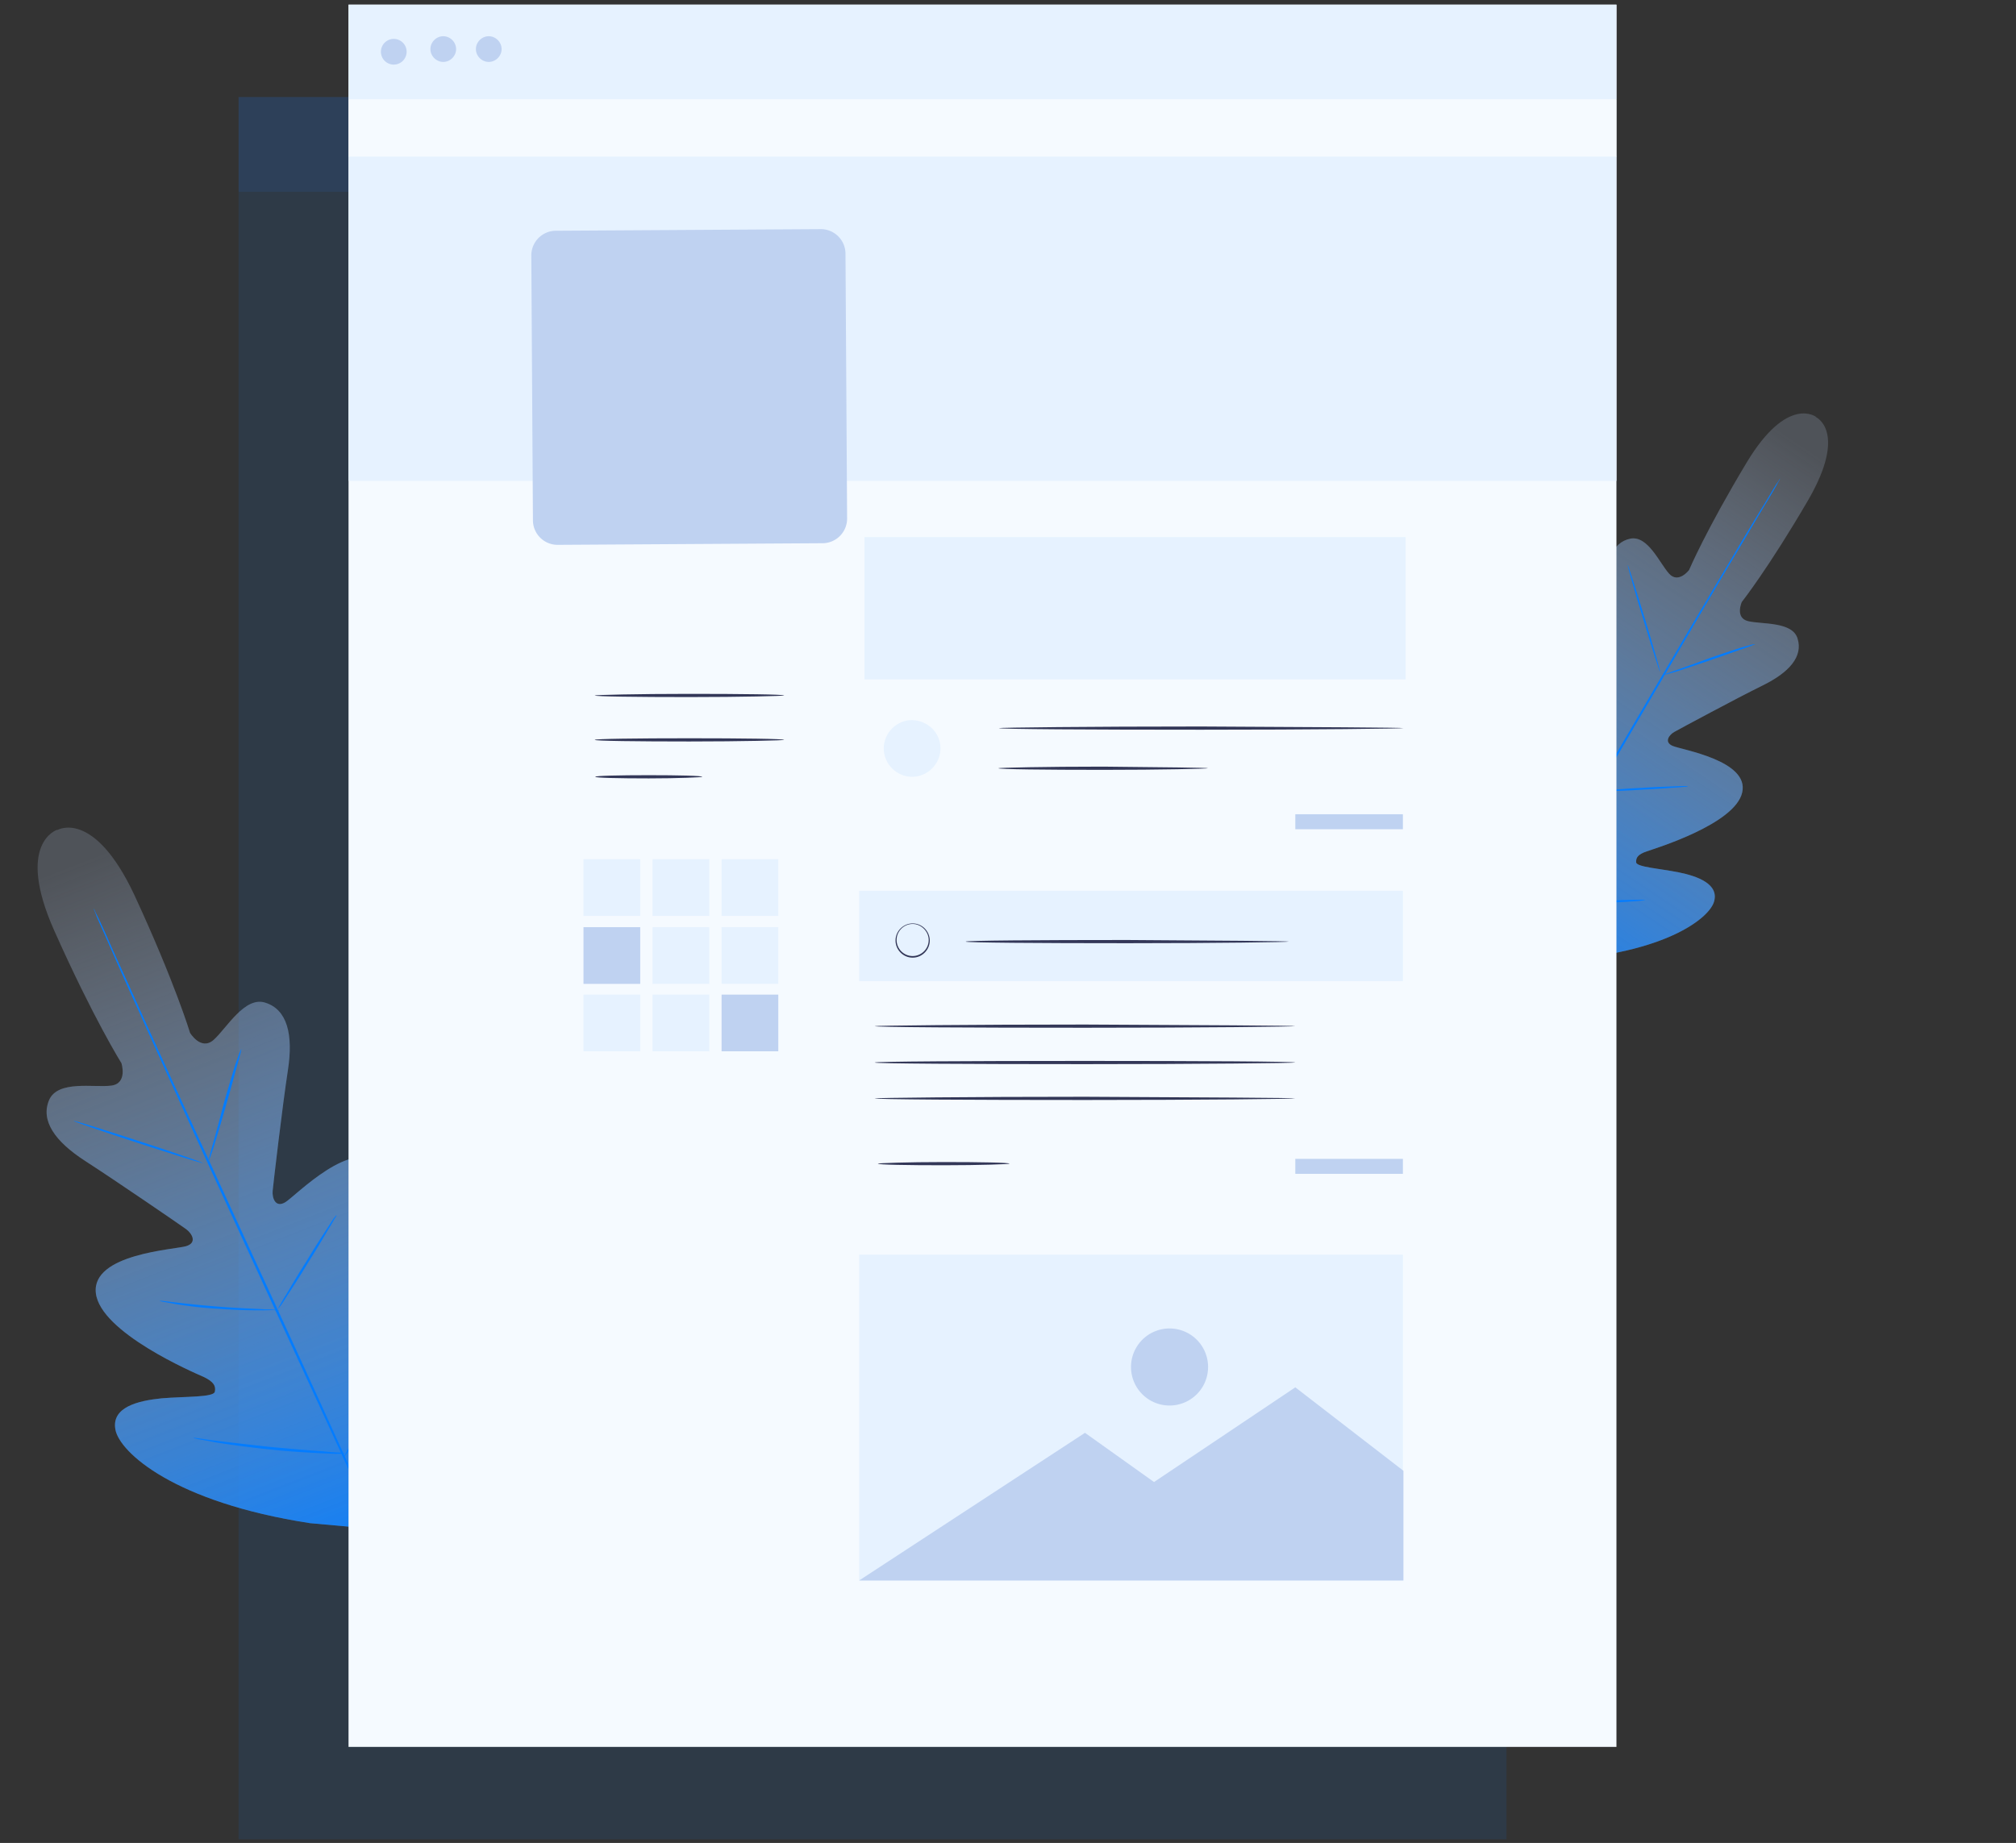
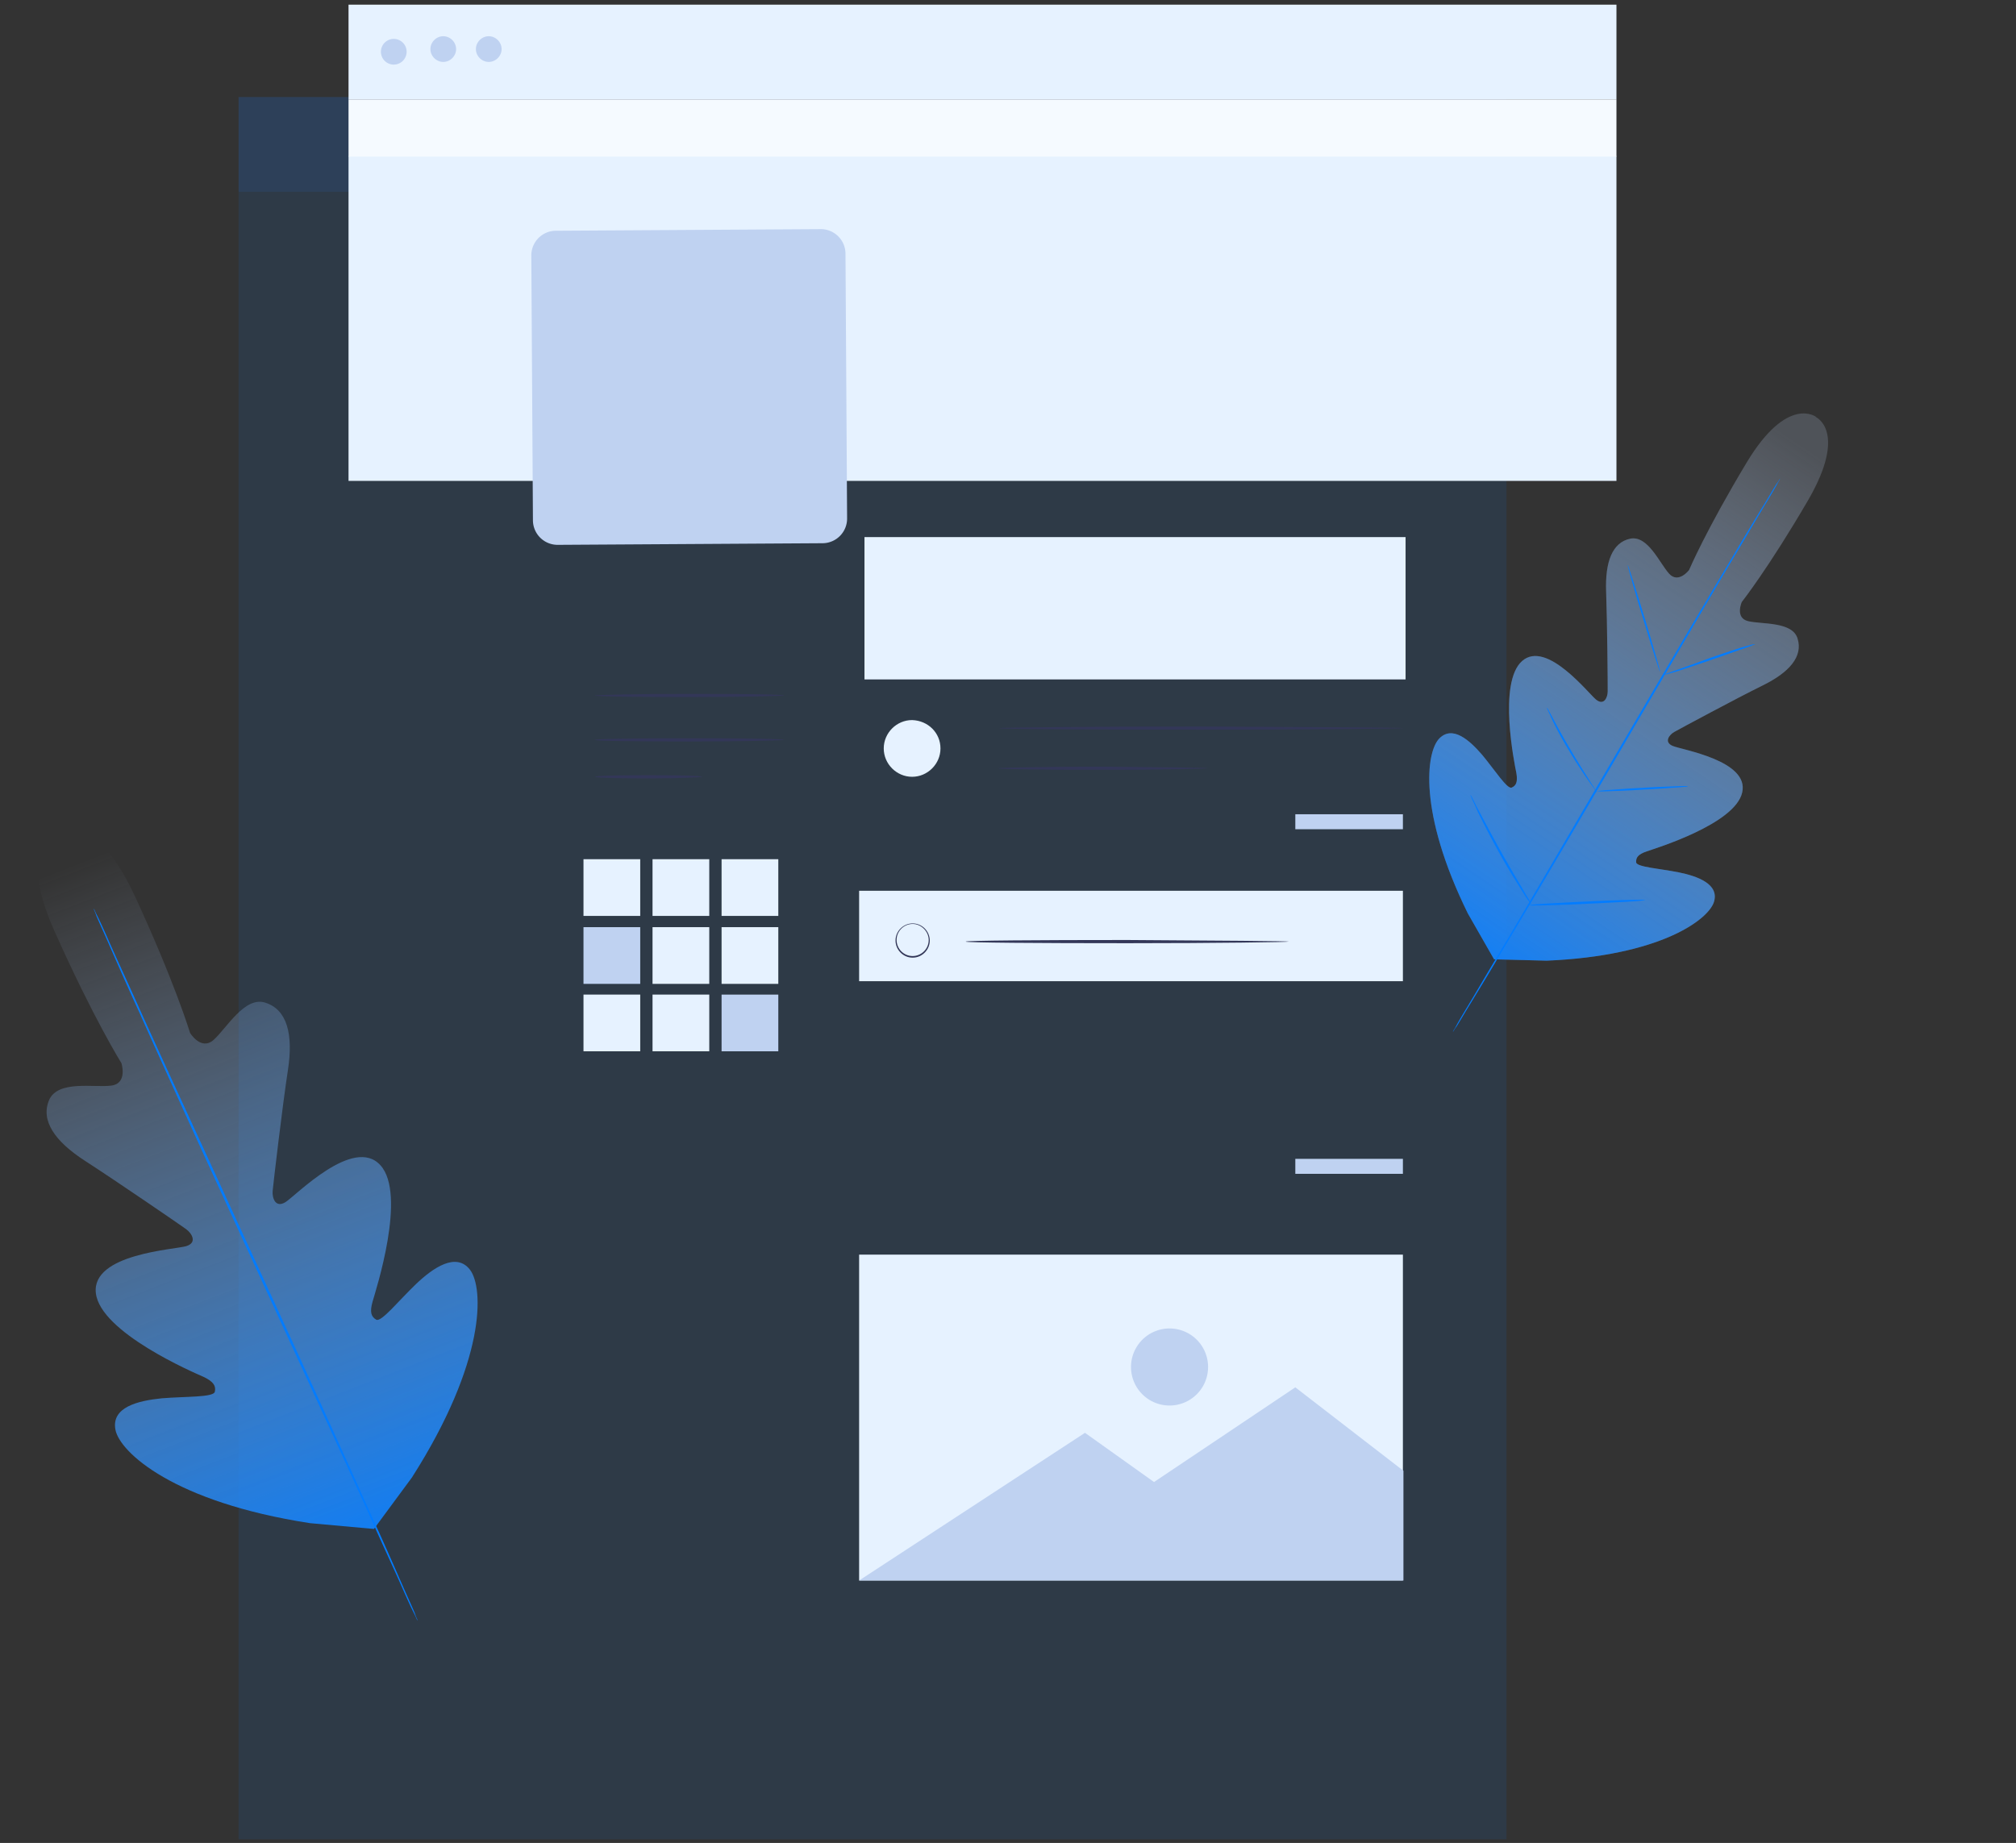
<svg xmlns="http://www.w3.org/2000/svg" width="327" height="299" fill="none">
  <rect width="100%" height="100%" fill="#333333" stroke="none" />
  <path opacity=".1" d="M38.698 15.743h205.659v282.662H38.698V15.743z" fill="#037CFF" />
-   <path opacity=".1" d="M38.698 15.743h205.659v15.366H38.698V15.743z" fill="#2E7BFF" />
+   <path opacity=".1" d="M38.698 15.743h205.659v15.366H38.698V15.743" fill="#2E7BFF" />
  <path d="M234.981 23.382c0 1.129.955 2.084 2.084 2.084 1.128 0 2.083-.955 2.083-2.084 0-1.128-.955-2.083-2.083-2.083-1.129.087-2.084.955-2.084 2.083zm-15.452-.434c0 1.129.955 2.084 2.083 2.084 1.129 0 2.084-.955 2.084-2.084 0-1.128-.955-2.083-2.084-2.083-1.215.087-2.083.955-2.083 2.083zm7.379 0c0 1.129.955 2.084 2.083 2.084 1.129 0 2.084-.955 2.084-2.084 0-1.128-.955-2.083-2.084-2.083-1.128 0-2.083.955-2.083 2.083z" fill="#F5F5F5" />
-   <path d="M9.242 134.689s5.937-3.622 12.572 10.56c6.568 14.192 9.01 22.319 9.01 22.319s1.777 2.973 3.842 1.13c2.064-1.843 5.042-7.148 8.4-6.011 3.494 1.115 4.53 5.103 3.637 10.914-.893 5.81-2.376 18.49-2.478 19.613-.102 1.122.442 2.836 2.082 1.819 1.64-1.016 11.046-10.781 15.388-5.993 4.332 4.72-.766 20.384-1.257 22.12-.49 1.736-.24 2.458.598 2.95.827.424 3.662-3.13 6.432-5.774 2.77-2.645 6.516-5.234 8.766-2.334 2.26 2.968 2.594 14.88-9.413 33.696l-6.167 8.361-10.383-.942c-22.109-3.403-30.842-11.518-31.545-15.143-.714-3.692 3.69-4.724 7.503-5.111 3.823-.319 8.417-.135 8.617-1.066.201-.93-.184-1.631-1.828-2.412-1.633-.714-16.754-7.211-17.472-13.6-.719-6.39 12.872-7.054 14.652-7.608 1.85-.565.921-2.08-.015-2.764-.937-.684-11.466-7.897-16.387-11.072-4.921-3.176-7.245-6.549-5.827-9.882 1.427-3.265 7.3-1.967 10.08-2.331 2.711-.353 1.645-3.645 1.645-3.645s-4.508-7.182-10.884-21.474c-6.376-14.291.489-16.398.489-16.398" fill="#BFD2F1" fill-opacity=".2" />
  <path d="M9.242 134.689s5.937-3.622 12.572 10.56c6.568 14.192 9.01 22.319 9.01 22.319s1.777 2.973 3.842 1.13c2.064-1.843 5.042-7.148 8.4-6.011 3.494 1.115 4.53 5.103 3.637 10.914-.893 5.81-2.376 18.49-2.478 19.613-.102 1.122.442 2.836 2.082 1.819 1.64-1.016 11.046-10.781 15.388-5.993 4.332 4.72-.766 20.384-1.257 22.12-.49 1.736-.24 2.458.598 2.95.827.424 3.662-3.13 6.432-5.774 2.77-2.645 6.516-5.234 8.766-2.334 2.26 2.968 2.594 14.88-9.413 33.696l-6.167 8.361-10.383-.942c-22.109-3.403-30.842-11.518-31.545-15.143-.714-3.692 3.69-4.724 7.503-5.111 3.823-.319 8.417-.135 8.617-1.066.201-.93-.184-1.631-1.828-2.412-1.633-.714-16.754-7.211-17.472-13.6-.719-6.39 12.872-7.054 14.652-7.608 1.85-.565.921-2.08-.015-2.764-.937-.684-11.466-7.897-16.387-11.072-4.921-3.176-7.245-6.549-5.827-9.882 1.427-3.265 7.3-1.967 10.08-2.331 2.711-.353 1.645-3.645 1.645-3.645s-4.508-7.182-10.884-21.474c-6.376-14.291.489-16.398.489-16.398" fill="url(#paint0_linear)" />
  <path d="M15.152 147.324s.021.135.12.327c.1.192.22.519.35.914.329.778.856 1.941 1.492 3.364 1.284 2.912 3.126 7.19 5.531 12.417 4.675 10.476 11.286 24.938 18.6 40.813 7.325 15.942 13.992 30.326 18.734 40.791 2.338 5.238 4.305 9.427 5.599 12.407.636 1.423 1.163 2.585 1.56 3.354.198.384.307.643.417.903.099.192.187.317.187.317s-.02-.136-.12-.328c-.099-.192-.219-.519-.35-.913-.328-.779-.855-1.942-1.492-3.364-1.284-2.913-3.126-7.19-5.53-12.418-4.676-10.476-11.286-24.938-18.6-40.812-7.325-15.942-13.992-30.327-18.735-40.792-2.337-5.238-4.304-9.427-5.598-12.407-.636-1.422-1.163-2.585-1.56-3.353a11.507 11.507 0 01-.417-.904c-.167-.181-.188-.316-.188-.316z" fill="#037CFF" />
-   <path d="M39.121 170.217l-.31.671c-.14.437-.383 1.097-.672 1.903-.5 1.669-1.188 3.92-1.9 6.451a269.735 269.735 0 01-1.754 6.498 96.234 96.234 0 00-.526 1.949c-.14.437-.165.718-.165.718l.31-.671c.14-.437.383-1.097.662-1.971.5-1.668 1.187-3.919 1.9-6.451.722-2.464 1.33-4.772 1.821-6.508.222-.796.398-1.445.526-1.95.083-.358.176-.649.108-.639zm-6.251 18.472c.056-.078-4.623-1.701-10.378-3.571s-10.48-3.347-10.537-3.269c-.057.078 4.622 1.701 10.377 3.571 5.755 1.87 10.48 3.347 10.538 3.269zm12.363 23.871s-.28-.025-.774-.087c-.561-.051-1.247-.013-2.089-.089-1.74-.075-4.177-.179-6.838-.387-2.66-.208-5.118-.448-6.812-.668-.842-.077-1.482-.184-2.043-.235-.494-.062-.774-.087-.764-.02 0 0 .291.093.718.165.493.062 1.21.227 2.063.37 1.772.278 4.173.595 6.823.736a86.32 86.32 0 006.885.241c.899-.001 1.584-.039 2.068-.045.504.129.774.087.763.019zm9.354-15.428s-.181.167-.466.557c-.285.39-.617.926-1.062 1.618-.891 1.384-2.124 3.236-3.383 5.368-1.336 2.076-2.48 4.052-3.304 5.425-.446.692-.767 1.296-.984 1.675-.218.38-.321.604-.321.604s.181-.167.466-.557c.285-.39.617-.926 1.062-1.618.891-1.384 2.124-3.236 3.383-5.368 1.337-2.076 2.481-4.052 3.304-5.426.446-.691.767-1.295.985-1.674.228-.313.331-.536.32-.604zm13.588 19.739s-.239.244-.58.713c-.332.535-.845 1.238-1.405 2.086a258.688 258.688 0 00-4.398 6.84c-1.725 2.69-3.211 5.134-4.32 6.898-.492.837-.937 1.529-1.258 2.132-.264.526-.435.76-.425.827 0 0 .239-.244.58-.713.332-.535.845-1.238 1.405-2.086a258.402 258.402 0 004.398-6.84c1.725-2.69 3.212-5.134 4.32-6.898.492-.837.938-1.529 1.258-2.132.264-.526.436-.76.425-.827zm-12.2 18.914s-.359-.082-.987-.123a42.88 42.88 0 01-2.66-.208c-2.235-.136-5.322-.416-8.69-.721-3.377-.373-6.474-.721-8.662-1.002-1.055-.112-1.907-.256-2.614-.354-.64-.108-.988-.123-.977-.055 0 0 .358.082.93.201a68.8 68.8 0 012.635.488c2.199.35 5.239.775 8.684 1.137 3.378.373 6.444.518 8.746.644 1.112.034 2.021.1 2.64.073.617-.027.955-.08.955-.08z" fill="#037CFF" />
  <path d="M294.513 67.65s5.235 2.294-1.195 13.438c-6.469 11.105-10.794 16.574-10.794 16.574s-1.167 2.597 1.046 3.12c2.214.523 7.189.032 8.004 2.83.892 2.878-1.306 5.453-5.641 7.586-4.334 2.133-13.573 7.103-14.378 7.562-.804.46-1.702 1.633-.246 2.259 1.457.627 12.462 2.367 11.281 7.545-1.141 5.14-14.092 9.078-15.492 9.565-1.401.486-1.769.995-1.706 1.791.103.757 3.832.994 6.916 1.615 3.085.62 6.593 1.925 5.698 4.806-.935 2.919-8.802 8.752-27.128 9.518l-8.535-.219-4.252-7.437c-8.114-16.494-6.758-26.196-4.647-28.376 2.151-2.219 4.919.262 6.974 2.649 2.015 2.425 4.053 5.605 4.774 5.303.721-.303 1.012-.892.765-2.367-.288-1.436-3.028-14.68.937-18.171 3.966-3.492 10.81 5.35 12.022 6.289 1.25.98 1.835-.358 1.855-1.311.02-.953-.078-11.44-.255-16.25-.177-4.81 1.001-7.962 3.914-8.576 2.871-.575 4.761 3.992 6.314 5.693 1.514 1.66 3.23-.608 3.23-.608s2.717-6.416 9.343-17.438c6.626-11.022 11.276-7.389 11.276-7.389" fill="#BFD2F1" fill-opacity=".2" />
  <path d="M294.513 67.65s5.235 2.294-1.195 13.438c-6.469 11.105-10.794 16.574-10.794 16.574s-1.167 2.597 1.046 3.12c2.214.523 7.189.032 8.004 2.83.892 2.878-1.306 5.453-5.641 7.586-4.334 2.133-13.573 7.103-14.378 7.562-.804.46-1.702 1.633-.246 2.259 1.457.627 12.462 2.367 11.281 7.545-1.141 5.14-14.092 9.078-15.492 9.565-1.401.486-1.769.995-1.706 1.791.103.757 3.832.994 6.916 1.615 3.085.62 6.593 1.925 5.698 4.806-.935 2.919-8.802 8.752-27.128 9.518l-8.535-.219-4.252-7.437c-8.114-16.494-6.758-26.196-4.647-28.376 2.151-2.219 4.919.262 6.974 2.649 2.015 2.425 4.053 5.605 4.774 5.303.721-.303 1.012-.892.765-2.367-.288-1.436-3.028-14.68.937-18.171 3.966-3.492 10.81 5.35 12.022 6.289 1.25.98 1.835-.358 1.855-1.311.02-.953-.078-11.44-.255-16.25-.177-4.81 1.001-7.962 3.914-8.576 2.871-.575 4.761 3.992 6.314 5.693 1.514 1.66 3.23-.608 3.23-.608s2.717-6.416 9.343-17.438c6.626-11.022 11.276-7.389 11.276-7.389" fill="url(#paint1_linear)" />
  <path d="M288.784 77.578s-.081.077-.164.234a5.781 5.781 0 01-.451.666c-.369.588-.905 1.49-1.563 2.589-1.358 2.235-3.372 5.49-5.762 9.57-4.856 8.08-11.487 19.339-18.738 31.738-7.291 12.437-13.843 23.699-18.66 31.819-2.428 4.04-4.325 7.336-5.723 9.611-.658 1.098-1.194 2-1.524 2.629-.166.314-.289.51-.413.706-.082.157-.124.275-.124.275s.081-.077.163-.234a6 6 0 01.451-.666c.37-.588.905-1.49 1.564-2.589 1.358-2.235 3.372-5.489 5.761-9.57 4.857-8.08 11.488-19.339 18.738-31.738 7.292-12.437 13.843-23.699 18.661-31.819 2.428-4.04 4.324-7.336 5.722-9.61.659-1.099 1.194-2.001 1.525-2.63.166-.314.289-.51.412-.706.044-.198.125-.275.125-.275z" fill="#037CFF" />
  <path d="M284.644 104.499l-.598.106c-.36.112-.919.259-1.598.443-1.36.448-3.199 1.045-5.24 1.757a223.34 223.34 0 01-5.202 1.877c-.641.224-1.161.412-1.561.563-.36.111-.561.226-.561.226l.598-.106c.36-.112.919-.259 1.638-.482 1.36-.448 3.2-1.045 5.24-1.757 2-.673 3.842-1.349 5.242-1.836.64-.225 1.16-.413 1.561-.563.28-.113.52-.188.481-.228zm-15.385 4.482c.079.002-1.03-3.914-2.479-8.67-1.449-4.757-2.679-8.636-2.758-8.637-.079-.002 1.03 3.914 2.479 8.67 1.449 4.757 2.678 8.636 2.758 8.637zm-10.261 19.564s-.115-.201-.306-.562c-.23-.402-.578-.846-.923-1.449a159.06 159.06 0 01-2.958-4.789c-1.112-1.89-2.107-3.658-2.756-4.903-.345-.603-.573-1.085-.803-1.487-.191-.361-.306-.562-.347-.523 0 0 .075.24.227.56.191.362.417.923.722 1.565a55.444 55.444 0 002.716 4.942 71.25 71.25 0 003.077 4.751c.425.605.773 1.049 1.004 1.372.151.4.306.562.347.523zm14.795-.96s-.198-.044-.595-.052c-.397-.008-.914.02-1.589.046-1.352.051-3.18.092-5.209.248-2.027.077-3.897.236-5.21.327-.675.026-1.233.094-1.591.126a6.954 6.954 0 00-.557.068s.197.044.594.052c.397.008.914-.021 1.59-.046 1.351-.051 3.179-.092 5.208-.248 2.027-.077 3.898-.236 5.21-.328.676-.025 1.233-.093 1.591-.125.318.006.517-.029.558-.068zm-6.901 18.443s-.277-.046-.753-.056c-.517.029-1.232.014-2.067.037a211.21 211.21 0 00-6.678.256c-2.623.104-4.97.254-6.679.337-.796.062-1.472.088-2.029.156-.478.069-.716.064-.757.103 0 0 .277.046.754.056.517-.029 1.231-.014 2.066-.036 1.748-.043 4.093-.113 6.678-.257 2.623-.104 4.97-.254 6.679-.337.796-.062 1.472-.088 2.029-.156.478-.069.716-.064.757-.103zm-18.483.684s-.113-.28-.382-.723a35.175 35.175 0 01-1.112-1.89c-.96-1.569-2.225-3.78-3.604-6.192a455.957 455.957 0 01-3.402-6.307c-.421-.764-.725-1.405-.992-1.927-.229-.482-.382-.723-.423-.684 0 0 .113.28.303.721.228.481.532 1.123.911 2.005a140.016 140.016 0 003.321 6.385c1.339 2.451 2.684 4.584 3.683 6.194.5.765.884 1.408 1.193 1.812.309.404.504.606.504.606z" fill="#037CFF" />
-   <path d="M262.191.756H56.532v282.661h205.659V.756z" fill="#F5FAFF" />
  <path d="M227.554 144.518h-88.202v14.672h88.202v-14.672z" fill="#E6F2FF" />
  <path d="M148.033 155.37c-1.562 0-2.778-1.302-2.778-2.778 0-1.563 1.302-2.778 2.778-2.778 1.563 0 2.778 1.302 2.778 2.778s-1.215 2.778-2.778 2.778zm0-5.469c-1.389 0-2.604 1.128-2.604 2.604 0 1.389 1.128 2.605 2.604 2.605 1.389 0 2.605-1.129 2.605-2.605 0-1.389-1.216-2.604-2.605-2.604zm61.029 2.865c0 .086-11.719.26-26.217.26s-26.217-.087-26.217-.26c0-.174 11.719-.261 26.217-.261 14.498.087 26.217.174 26.217.261z" fill="#333758" />
  <path d="M262.192 25.325H56.532V78.02h205.66V25.325zm0-24.569H56.532V16.12h205.66V.756z" fill="#E6F2FF" />
  <path d="M63.825 10.48a2.084 2.084 0 100-4.167 2.084 2.084 0 000 4.167zm17.536-2.518c0 1.129-.955 2.084-2.083 2.084-1.129 0-2.084-.955-2.084-2.084 0-1.128.955-2.083 2.084-2.083 1.128 0 2.083.955 2.083 2.083zm-7.379 0c0 1.129-.955 2.084-2.084 2.084-1.128 0-2.083-.955-2.083-2.084 0-1.128.955-2.083 2.084-2.083 1.128 0 2.083.955 2.083 2.083z" fill="#BFD2F1" />
  <path d="M262.192 16.123H56.532v9.289h205.66v-9.29z" fill="#F5FAFF" />
  <path d="M127.198 112.832c0 .087-6.858.26-15.366.26-8.507 0-15.365-.086-15.365-.26 0-.087 6.858-.261 15.365-.261 8.508 0 15.366.087 15.366.261zm0 7.205c0 .087-6.858.261-15.366.261-8.507 0-15.365-.087-15.365-.261 0-.173 6.858-.26 15.365-.26 8.508 0 15.366.087 15.366.26zm-13.282 5.99c0 .087-3.907.261-8.681.261-4.862 0-8.682-.087-8.682-.261 0-.173 3.907-.26 8.682-.26 4.774 0 8.681.087 8.681.26z" fill="#333758" />
  <path d="M227.988 87.135H140.22v23.093h87.768V87.135zm-75.441 34.291c0 2.518-2.083 4.601-4.601 4.601-2.517 0-4.601-2.083-4.601-4.601 0-2.517 2.084-4.601 4.601-4.601 2.605.087 4.601 2.084 4.601 4.601z" fill="#E6F2FF" />
  <path d="M227.64 118.127c0 .087-14.671.261-32.815.261s-32.815-.087-32.815-.261c0-.086 14.671-.26 32.815-.26 18.057.087 32.815.174 32.815.26zm-31.686 6.511c0 .087-7.64.261-17.015.261-9.376 0-17.016-.087-17.016-.261 0-.086 7.64-.26 17.016-.26 9.462.087 17.015.174 17.015.26z" fill="#333758" />
  <path d="M227.554 132.104h-17.45v2.431h17.45v-2.431zm0 55.908h-17.45v2.43h17.45v-2.43z" fill="#BFD2F1" />
-   <path d="M210.104 166.482c0 .087-15.279.26-34.117.26-18.838 0-34.117-.086-34.117-.26 0-.087 15.279-.26 34.117-.26 18.838.086 34.117.173 34.117.26zm0 5.903c0 .087-15.279.261-34.117.261-18.838 0-34.117-.087-34.117-.261 0-.173 15.279-.26 34.117-.26 18.838 0 34.117.087 34.117.26zm0 5.817c0 .087-15.279.26-34.117.26-18.838 0-34.117-.087-34.117-.26 0-.087 15.279-.261 34.117-.261 18.838.087 34.117.174 34.117.261zm-46.358 10.591c0 .087-4.774.26-10.678.26-5.903 0-10.678-.086-10.678-.26 0-.087 4.775-.261 10.678-.261 5.99 0 10.678.087 10.678.261z" fill="#333758" />
  <path d="M227.554 203.551h-88.202v52.869h88.202v-52.869z" fill="#E6F2FF" />
  <path d="M139.352 256.42l36.635-23.96 11.199 7.986 22.918-15.365 17.536 13.542v17.797h-88.288zm50.351-28.388a6.25 6.25 0 100-12.501 6.25 6.25 0 000 12.501z" fill="#BFD2F1" />
  <path d="M103.846 139.397h-9.203v9.202h9.203v-9.202zm11.198 0h-9.202v9.202h9.202v-9.202zm11.199 0h-9.202v9.202h9.202v-9.202z" fill="#E6F2FF" />
  <path d="M103.846 150.422h-9.203v9.202h9.203v-9.202z" fill="#BFD2F1" />
  <path d="M115.044 150.422h-9.202v9.202h9.202v-9.202zm11.199 0h-9.202v9.202h9.202v-9.202zm-22.397 10.938h-9.203v9.202h9.203v-9.202zm11.198 0h-9.202v9.202h9.202v-9.202z" fill="#E6F2FF" />
  <path d="M126.243 161.36h-9.202v9.202h9.202v-9.202zm6.872-124.185l-42.959.262a4 4 0 00-3.975 4.024l.262 42.96a4 4 0 004.025 3.975l42.959-.263a4 4 0 003.975-4.024l-.262-42.959a4 4 0 00-4.025-3.975z" fill="#BFD2F1" />
  <defs>
    <linearGradient id="paint0_linear" x1="59.233" y1="258.498" x2="13.008" y2="139.784" gradientUnits="userSpaceOnUse">
      <stop stop-color="#037CFF" />
      <stop offset="1" stop-color="#BFD2F1" stop-opacity="0" />
    </linearGradient>
    <linearGradient id="paint1_linear" x1="234.642" y1="159.597" x2="292.854" y2="72.584" gradientUnits="userSpaceOnUse">
      <stop stop-color="#037CFF" />
      <stop offset="1" stop-color="#BFD2F1" stop-opacity="0" />
    </linearGradient>
  </defs>
</svg>